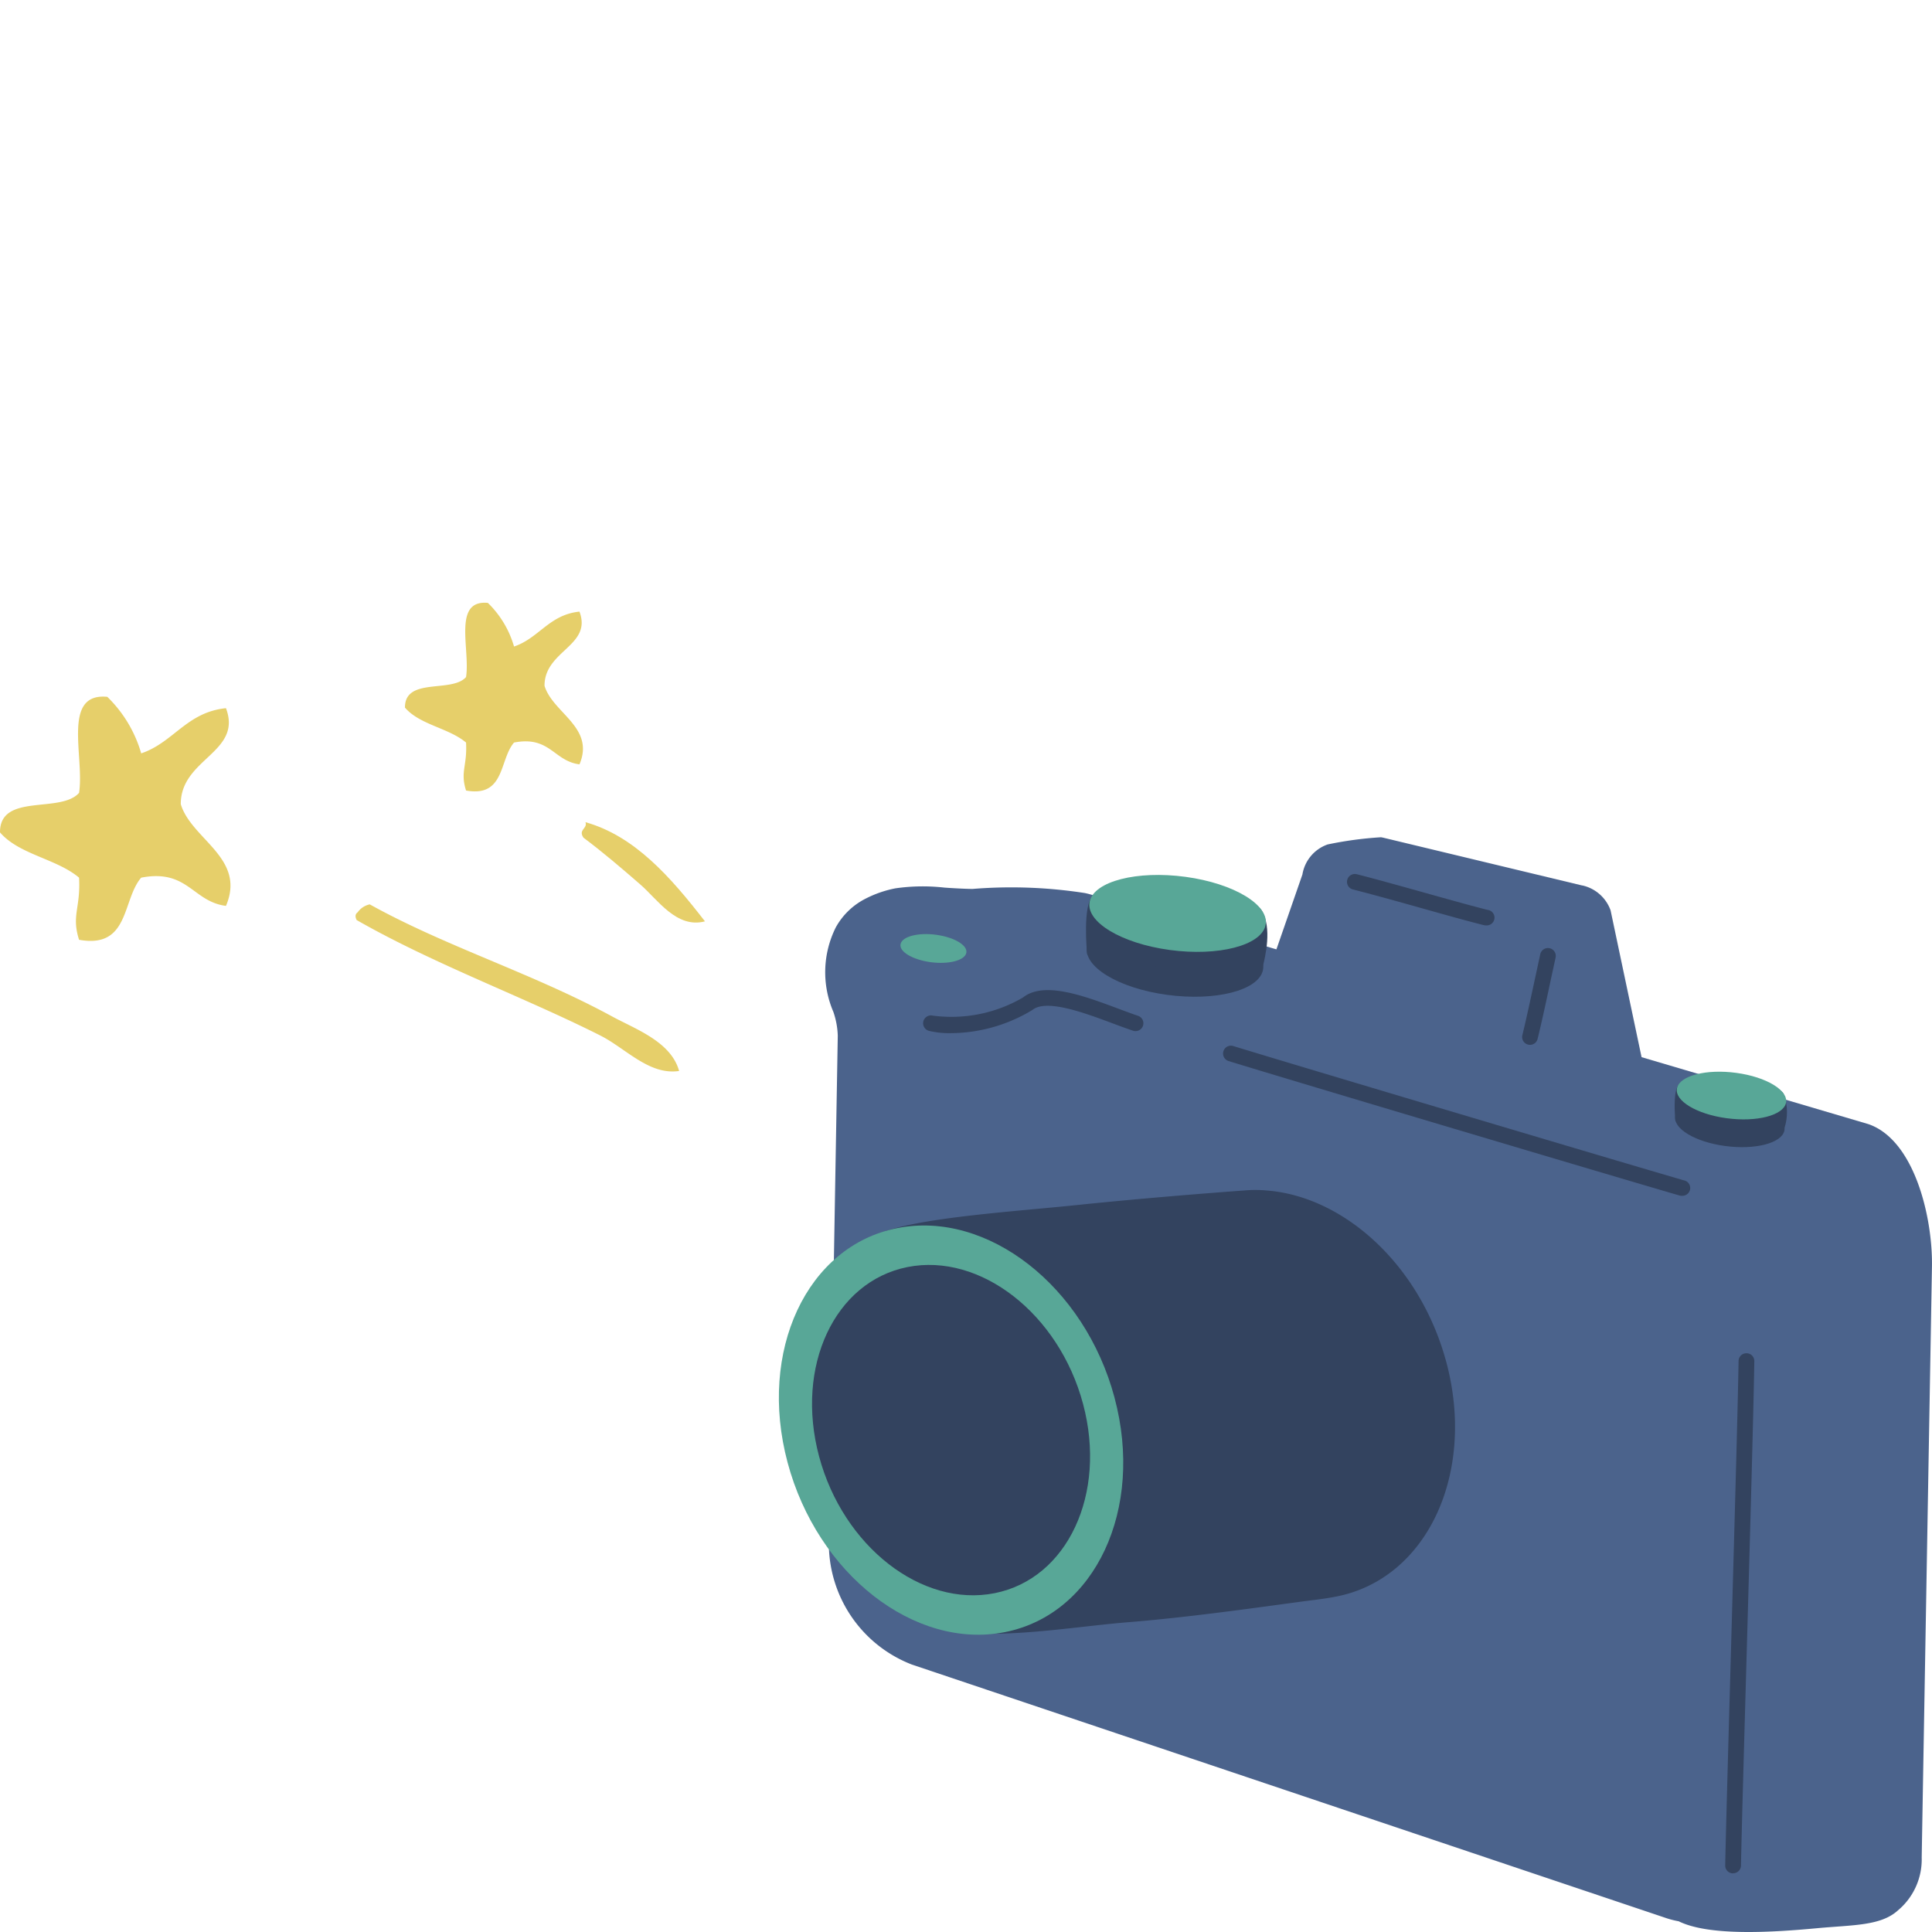
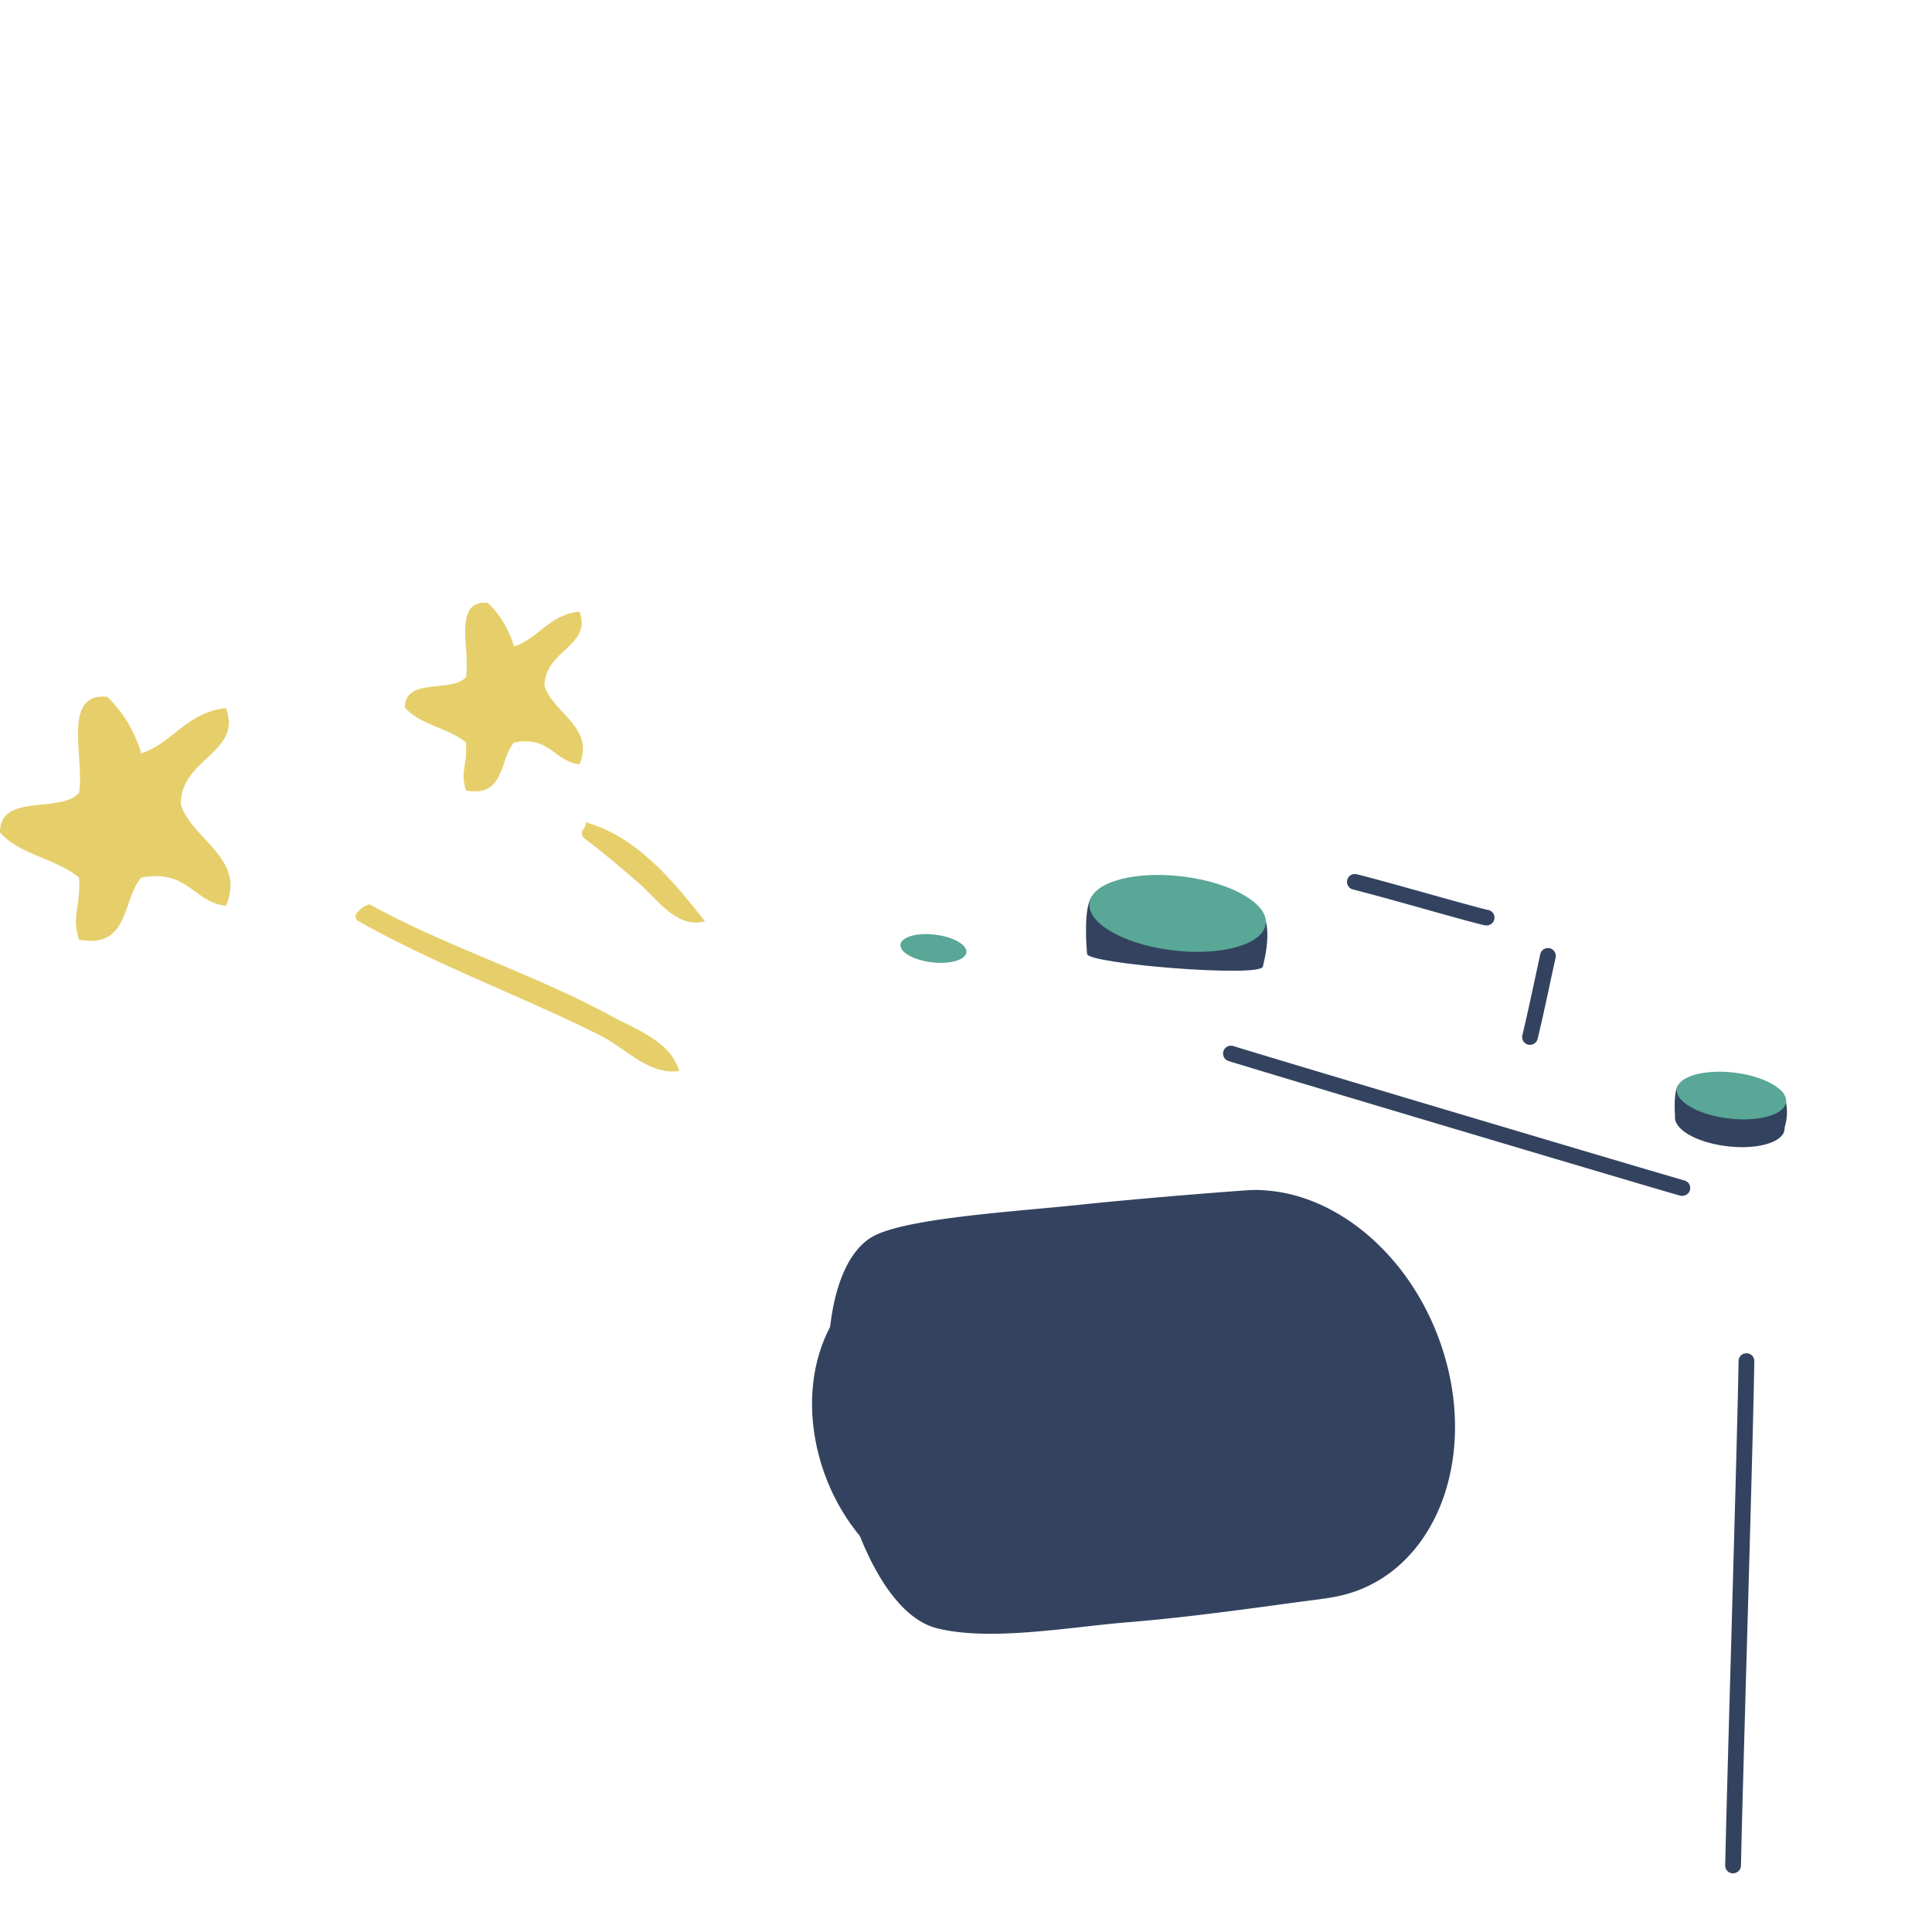
<svg xmlns="http://www.w3.org/2000/svg" width="124" height="124" viewBox="0 0 124 124">
  <defs>
    <clipPath id="clip-path">
      <rect id="長方形_93160" data-name="長方形 93160" width="45.245" height="30.08" fill="#e6cf6a" />
    </clipPath>
  </defs>
  <g id="h1-ppl" transform="translate(-607 -6255)">
    <rect id="長方形_92222" data-name="長方形 92222" width="124" height="124" transform="translate(607 6255)" fill="#f7f7f5" opacity="0" />
    <g id="グループ_67615" data-name="グループ 67615" transform="translate(71.68 33.614)">
      <g id="camera" transform="translate(585.31 6275.111)">
        <g id="グループ_41450" data-name="グループ 41450" transform="translate(0 0)">
-           <path id="パス_11771" data-name="パス 11771" d="M113.432,22.892,63.762,8.229a5.535,5.535,0,0,0-.6-.163A30.765,30.765,0,0,0,55.977,7.8c-.285.009-1.457-.052-1.86-.087A12.379,12.379,0,0,0,51,7.763a7.16,7.16,0,0,0-1.913.662,4.5,4.5,0,0,0-1.913,1.843,6.443,6.443,0,0,0-.156,5.426,5.151,5.151,0,0,1,.282,1.532l-.569,32.816a8.333,8.333,0,0,0,5.32,7.539L100.5,73.865a5.655,5.655,0,0,0,.769.194c1.975.977,6.09.706,8.893.445,2.3-.213,4.076-.144,5.174-1.137a4.261,4.261,0,0,0,1.533-3.4l.658-37.918c.055-3.145-1.114-8.157-4.1-9.159" transform="translate(-43.52 -4.473)" fill="#4b638c" />
-           <path id="パス_11772" data-name="パス 11772" d="M68.189,14.567c3.116.423,5.87-.284,6.153-1.58s-2.016-2.69-5.133-3.113-5.87.285-6.152,1.58,2.015,2.69,5.132,3.113" transform="translate(-43.275 -4.441)" fill="#33435f" />
          <path id="パス_11773" data-name="パス 11773" d="M74.335,12.79c.136-.56.632-2.5-.088-3.629-.9-1.413-9.461-2.152-10.807-.948-.676.6-.4,3.576-.381,3.765.056.632,11.1,1.526,11.276.812" transform="translate(-43.276 -4.473)" fill="#33435f" />
          <path id="パス_11774" data-name="パス 11774" d="M68.355,11.729c3.116.423,5.869-.284,6.151-1.58S72.49,7.46,69.375,7.036s-5.87.285-6.153,1.581,2.015,2.689,5.133,3.112" transform="translate(-43.273 -4.483)" fill="#58a797" />
          <path id="パス_11775" data-name="パス 11775" d="M103.921,70.549h-.01a.5.5,0,0,1-.494-.514c.048-2.393.2-7.789.365-13.6.2-7.211.437-15.385.492-18.768a.5.5,0,0,1,.511-.5.5.5,0,0,1,.5.512c-.054,3.389-.286,11.566-.491,18.781-.164,5.8-.318,11.195-.365,13.587a.5.5,0,0,1-.5.494" transform="translate(-42.679 -4.037)" fill="#33435f" />
          <path id="パス_11776" data-name="パス 11776" d="M101.1,27.351a.489.489,0,0,1-.141-.02C97.13,26.222,75.95,19.916,72.012,18.7a.5.5,0,0,1,.3-.964c3.935,1.211,25.1,7.513,28.929,8.622a.5.5,0,0,1-.141.988" transform="translate(-43.148 -4.324)" fill="#33435f" />
          <path id="パス_11777" data-name="パス 11777" d="M103.445,24.1c1.931.263,3.639-.177,3.814-.979s-1.249-1.667-3.181-1.93-3.639.177-3.813.98,1.25,1.667,3.181,1.929" transform="translate(-42.726 -4.274)" fill="#33435f" />
          <path id="パス_11778" data-name="パス 11778" d="M107.255,23a3.287,3.287,0,0,0-.055-2.25c-.56-.875-5.864-1.333-6.7-.588-.418.374-.246,2.217-.235,2.334.035.392,6.882.947,6.99.5" transform="translate(-42.726 -4.293)" fill="#33435f" />
          <path id="パス_11779" data-name="パス 11779" d="M103.548,22.344c1.931.262,3.639-.177,3.813-.979s-1.249-1.667-3.181-1.93-3.639.177-3.813.98,1.25,1.667,3.181,1.929" transform="translate(-42.724 -4.3)" fill="#58a797" />
          <path id="パス_11780" data-name="パス 11780" d="M53.178,12.456c1.165.158,2.194-.107,2.3-.591s-.754-1-1.918-1.163-2.194.106-2.3.591.753,1,1.918,1.163" transform="translate(-43.449 -4.428)" fill="#58a797" />
-           <path id="パス_11781" data-name="パス 11781" d="M54.419,16.962a5.6,5.6,0,0,1-1.351-.147.5.5,0,1,1,.245-.978,9.113,9.113,0,0,0,5.771-1.157c1.345-1.077,3.891-.127,6.134.711.452.169.881.329,1.261.457a.5.5,0,1,1-.319.956c-.393-.13-.83-.294-1.3-.468-1.794-.67-4.253-1.589-5.151-.869a10.2,10.2,0,0,1-5.3,1.495" transform="translate(-43.428 -4.376)" fill="#33435f" />
-           <path id="パス_11782" data-name="パス 11782" d="M94.673,7.628,81.9,4.559c-.05-.011-.1-.021-.147-.028a23.747,23.747,0,0,0-3.426.462,2.468,2.468,0,0,0-1.618,1.93l-2.3,6.625c-.217.855,1.432,1.849,2.336,2.139l16.361,5.254a2.241,2.241,0,0,0,.285.07,7.68,7.68,0,0,0,3.229.159c.813-.076,1.459-.052,1.778-.406a1.206,1.206,0,0,0,.278-1.18L96.489,9.223a2.5,2.5,0,0,0-1.816-1.6" transform="translate(-43.108 -4.519)" fill="#4b638c" />
          <path id="パス_11783" data-name="パス 11783" d="M91.078,17.75a.513.513,0,0,1-.122-.015.5.5,0,0,1-.367-.61c.22-.9.524-2.3.828-3.714l.319-1.476a.5.5,0,1,1,.985.214l-.32,1.474c-.3,1.423-.611,2.838-.835,3.743a.5.5,0,0,1-.488.384" transform="translate(-42.869 -4.415)" fill="#33435f" />
          <path id="パス_11784" data-name="パス 11784" d="M88.4,10.152a.492.492,0,0,1-.121-.015c-.933-.229-2.455-.656-4.032-1.1s-3.226-.9-4.371-1.19a.5.5,0,0,1,.247-.978c1.152.291,2.8.752,4.4,1.2,1.565.437,3.077.86,4,1.089a.5.5,0,0,1-.121.993" transform="translate(-43.032 -4.484)" fill="#33435f" />
          <path id="パス_11785" data-name="パス 11785" d="M86.352,37.882C84.7,31.715,79.839,27.256,74.818,26.872a7.835,7.835,0,0,0-1.438,0c-2.213.158-6.9.533-10.679.929-4.352.456-11.461.872-13.349,2.142-5.378,3.62-2.018,23.436,4.306,25.025,3.441.865,8.529-.085,12.284-.387,4.511-.363,9.7-1.152,11.937-1.428.462-.057.984-.135,1.446-.226,5.794-1.151,8.941-7.887,7.029-15.045" transform="translate(-43.517 -4.189)" fill="#33435f" />
-           <path id="パス_11786" data-name="パス 11786" d="M65.106,40.138c1.913,7.158-1.235,13.894-7.029,15.045S46.035,51.463,44.122,44.3s1.235-13.894,7.03-15.045,12.042,3.72,13.954,10.878" transform="translate(-43.563 -4.156)" fill="#58a797" />
          <path id="パス_11787" data-name="パス 11787" d="M63.055,40.5c1.543,5.78-1,11.219-5.676,12.148s-9.723-3-11.268-8.784,1-11.218,5.676-12.148,9.723,3,11.268,8.784" transform="translate(-43.532 -4.119)" fill="#33435f" />
        </g>
      </g>
      <g id="star" transform="translate(535.32 6260.071)">
        <g id="グループ_41454" data-name="グループ 41454" transform="translate(0 0)" clip-path="url(#clip-path)">
          <path id="パス_11857" data-name="パス 11857" d="M30.339,11.354c3.156.886,5.464,3.517,7.669,6.365-1.822.48-3.034-1.4-4.144-2.362-1.221-1.064-2.456-2.115-3.654-3.009-.356-.525.274-.571.13-.994" transform="translate(7.238 2.731)" fill="#e6cf6a" fill-rule="evenodd" />
          <path id="パス_11858" data-name="パス 11858" d="M39.162,26.3c-1.926.284-3.416-1.45-5.065-2.281-4.931-2.482-10.71-4.591-15.629-7.406-.119-.234-.084-.393.066-.5a1.265,1.265,0,0,1,.774-.506C24.2,18.324,29.781,20.034,34.863,22.8c1.494.814,3.778,1.613,4.3,3.5" transform="translate(4.424 3.753)" fill="#e6cf6a" fill-rule="evenodd" />
          <path id="パス_11859" data-name="パス 11859" d="M6.887,4.872A8.223,8.223,0,0,1,9.062,8.5c2.079-.7,2.915-2.643,5.441-2.9,1.075,2.857-2.915,3.224-2.9,6.163.686,2.268,4.21,3.45,2.9,6.526-2.145-.274-2.451-2.387-5.441-1.812-1.231,1.429-.743,4.572-3.988,3.987-.5-1.577.108-2.021,0-3.987C3.63,15.258,1.228,15,0,13.572c-.012-2.553,3.885-1.191,5.074-2.537.361-2.3-1.128-6.446,1.814-6.164" transform="translate(0 1.168)" fill="#e6cf6a" fill-rule="evenodd" />
          <path id="パス_11860" data-name="パス 11860" d="M26.274.01a6.351,6.351,0,0,1,1.68,2.8c1.606-.54,2.253-2.042,4.2-2.24.831,2.208-2.253,2.491-2.243,4.762.531,1.752,3.253,2.665,2.243,5.041-1.656-.212-1.894-1.845-4.2-1.4-.95,1.1-.573,3.532-3.08,3.079-.385-1.217.083-1.561,0-3.079-1.116-.939-2.972-1.136-3.921-2.242-.01-1.972,3-.92,3.921-1.96C25.152,3,24-.207,26.274.01" transform="translate(5.038 0)" fill="#e6cf6a" fill-rule="evenodd" />
        </g>
      </g>
    </g>
  </g>
</svg>